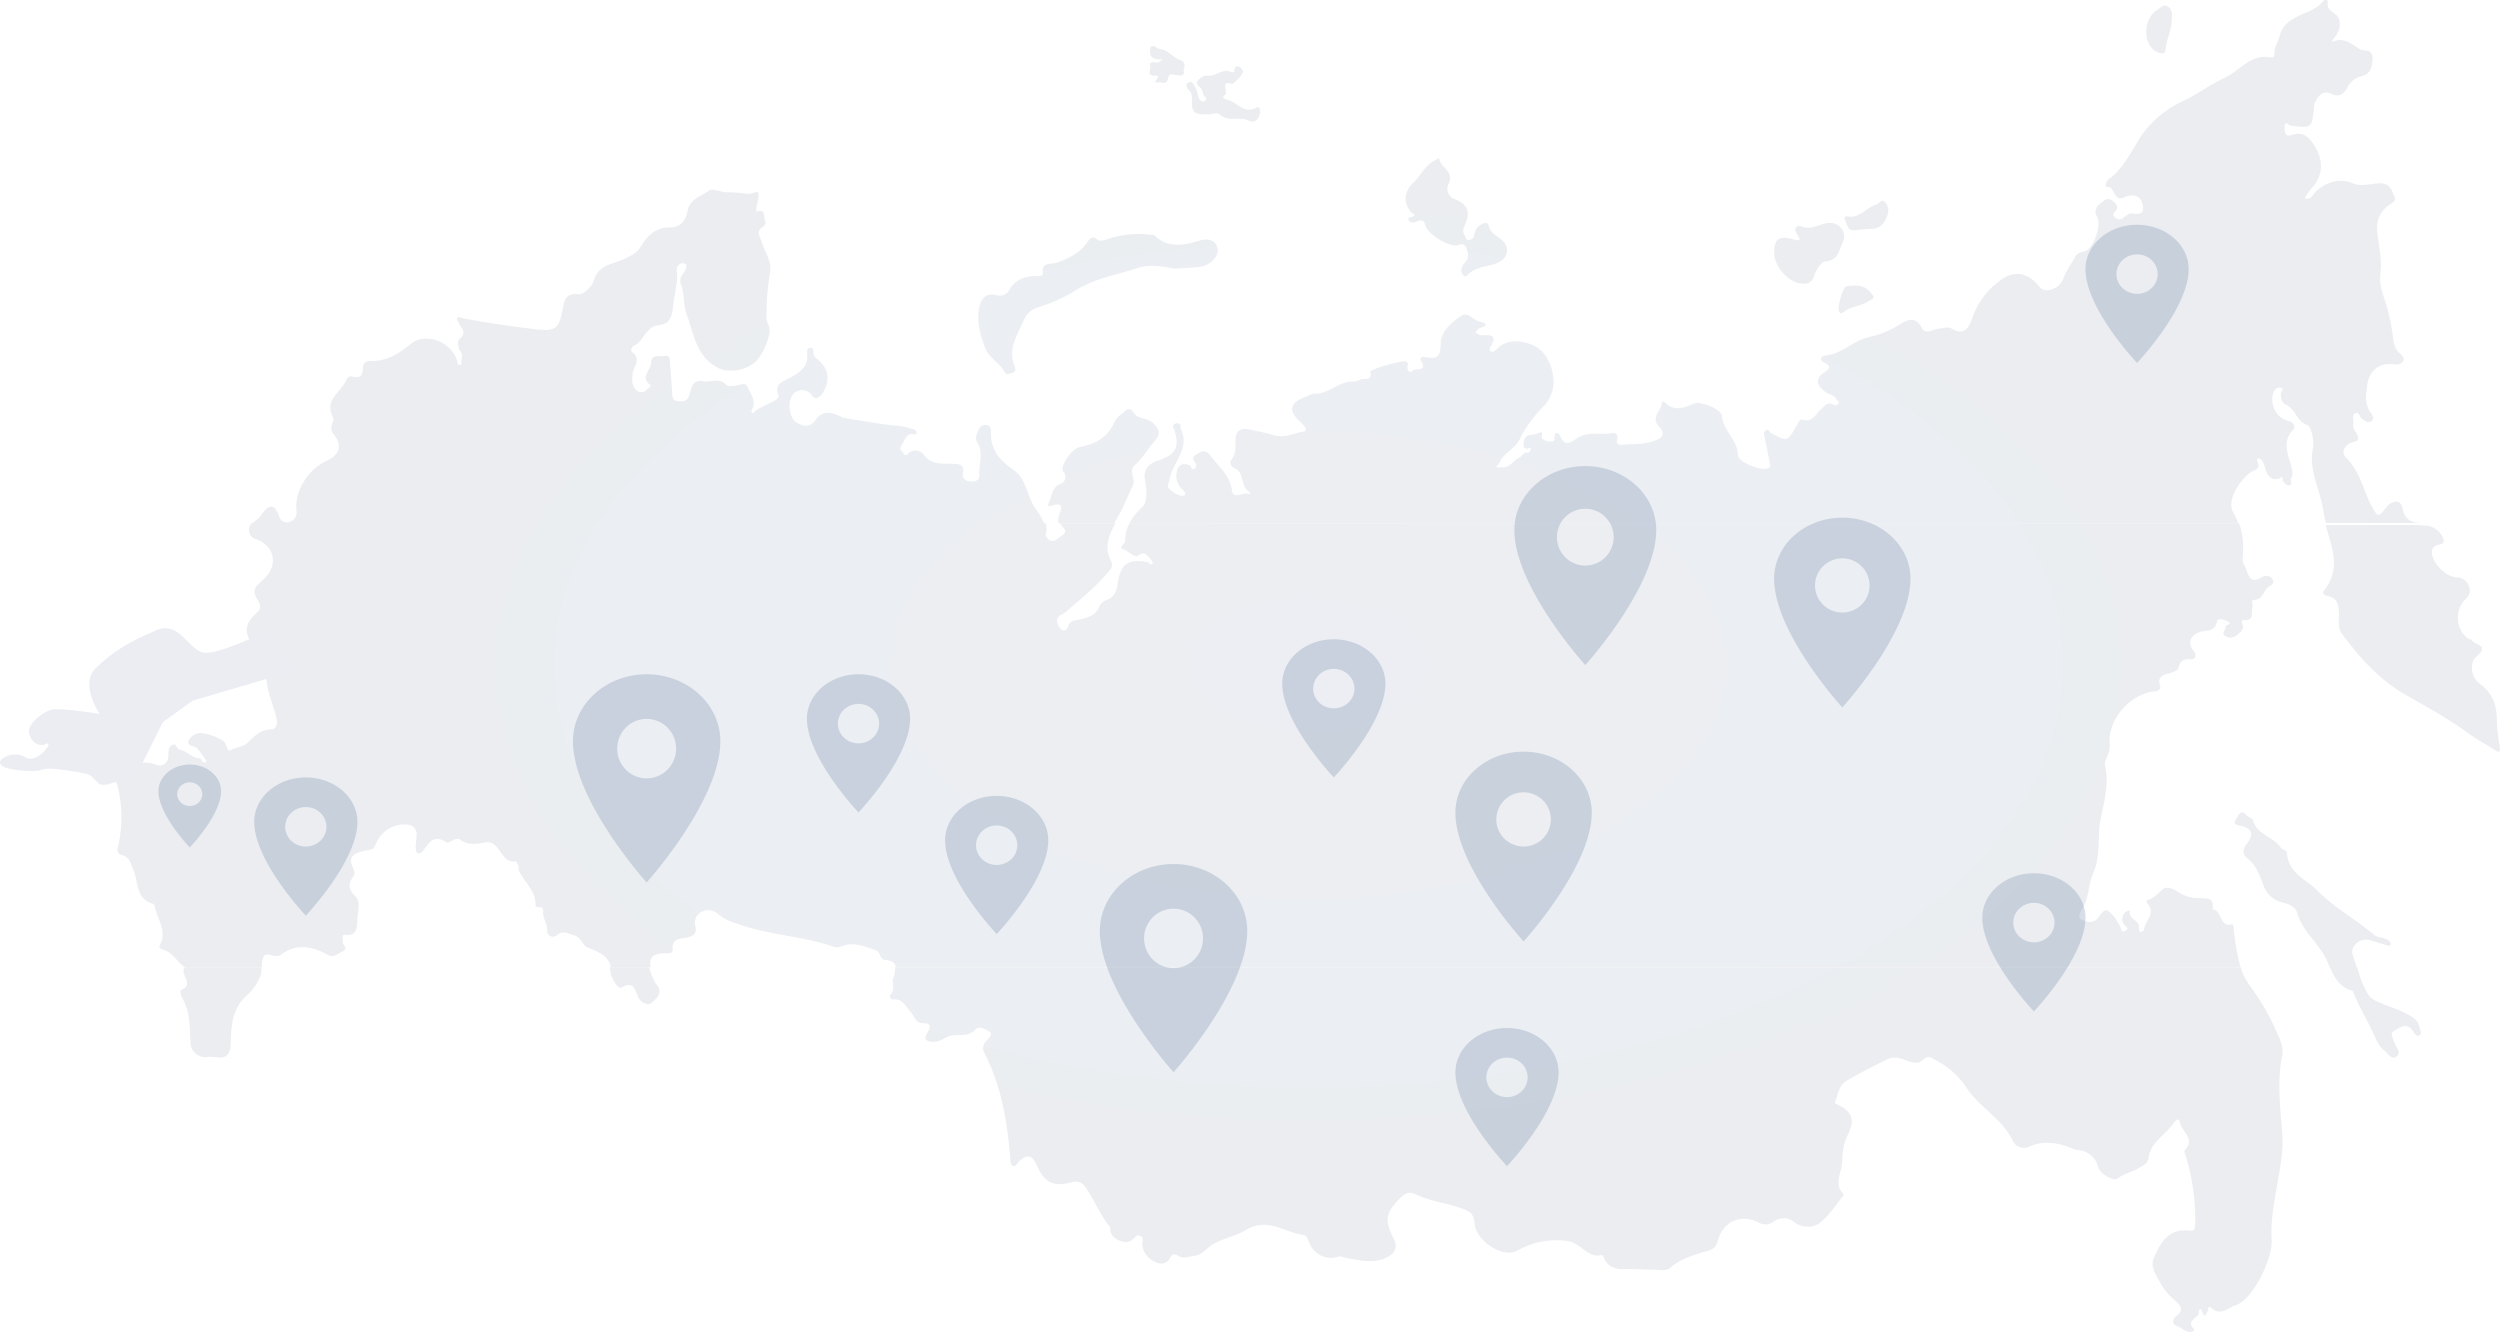
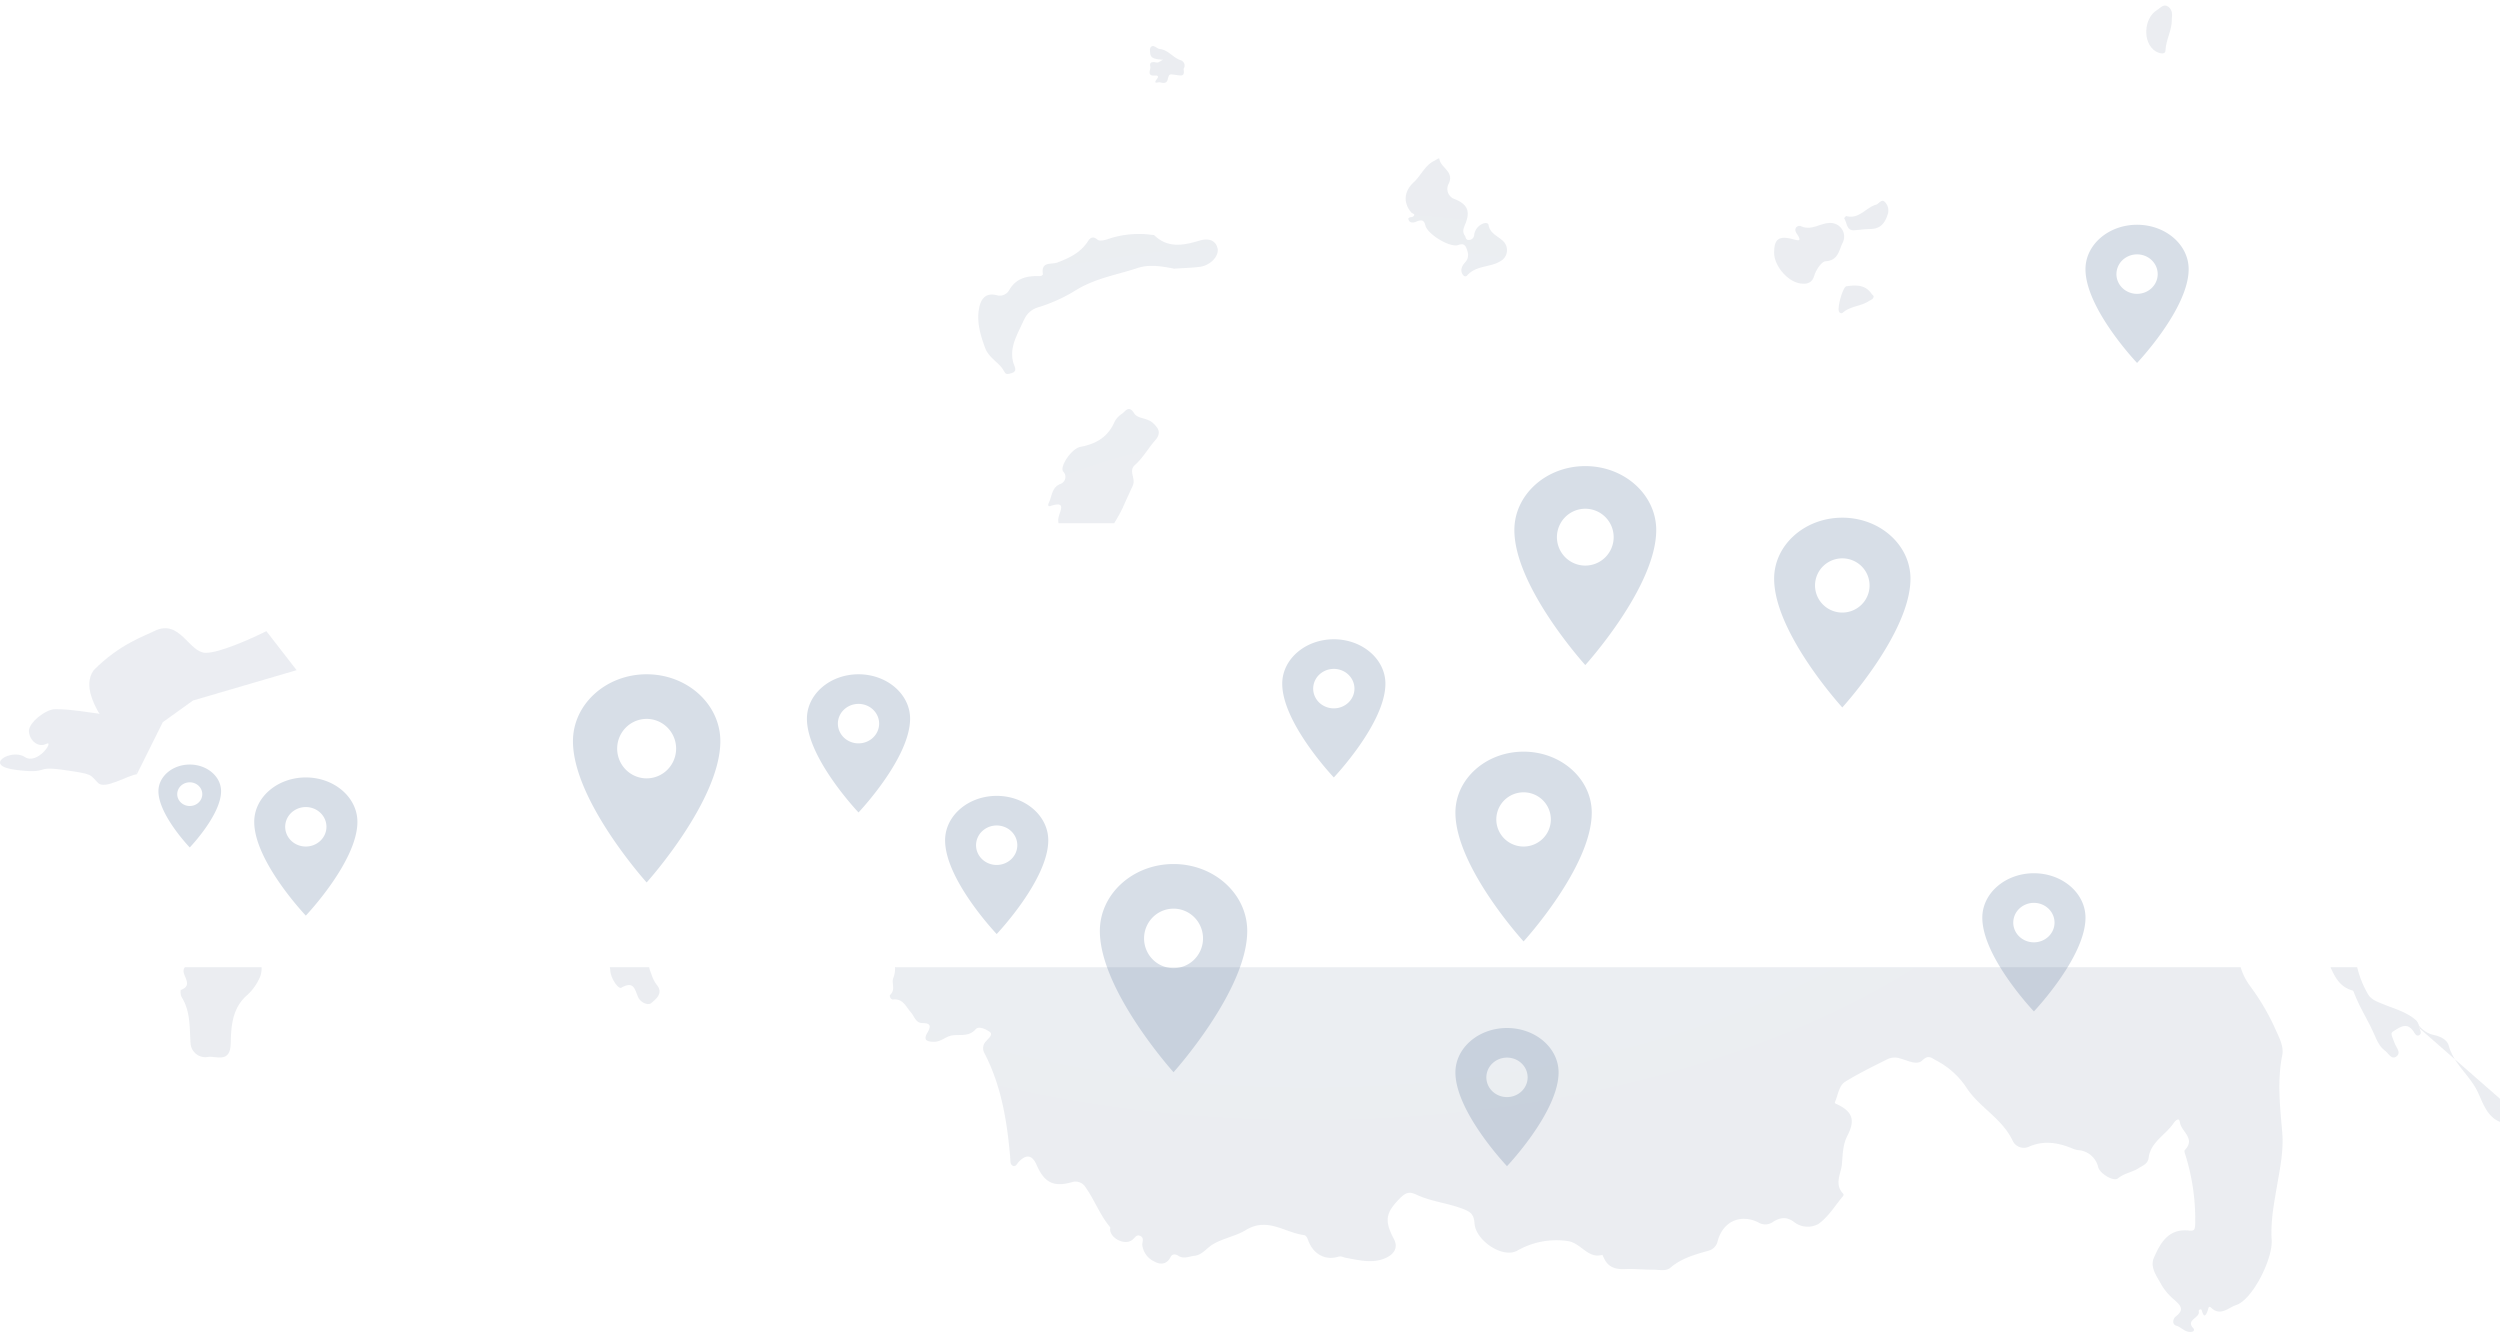
<svg xmlns="http://www.w3.org/2000/svg" width="1357" height="723" fill="none">
  <path fill="#D7DEE7" d="M1000 281c-20.426 0-37 14.832-37 33.107 0 29.429 37 69.893 37 69.893s37-40.464 37-69.893c0-18.275-16.57-33.107-37-33.107m0 51.5c-2.927 0-5.789-.863-8.222-2.48a14.73 14.73 0 0 1-5.451-6.603 14.63 14.63 0 0 1-.843-8.502 14.7 14.7 0 0 1 4.051-7.534 14.866 14.866 0 0 1 16.125-3.19c2.71 1.114 5.02 3 6.65 5.42a14.7 14.7 0 0 1 2.49 8.175c0 3.901-1.56 7.641-4.34 10.4A14.86 14.86 0 0 1 1000 332.5M351 366c-22.083 0-40 16.271-40 36.321C311 434.607 351 479 351 479s40-44.393 40-76.679c0-20.05-17.917-36.321-40-36.321m0 56.5c-3.165 0-6.258-.947-8.889-2.721a16.1 16.1 0 0 1-5.893-7.244 16.3 16.3 0 0 1-.911-9.327 16.2 16.2 0 0 1 4.379-8.266 15.97 15.97 0 0 1 8.193-4.418 15.87 15.87 0 0 1 9.244.919 16.04 16.04 0 0 1 7.181 5.946 16.24 16.24 0 0 1-1.995 20.378A15.95 15.95 0 0 1 351 422.5M637 469c-22.083 0-40 16.271-40 36.321C597 537.607 637 582 637 582s40-44.393 40-76.679c0-20.05-17.917-36.321-40-36.321m0 56.5c-3.165 0-6.258-.947-8.889-2.721a16.1 16.1 0 0 1-5.893-7.244 16.3 16.3 0 0 1-.911-9.327 16.2 16.2 0 0 1 4.379-8.266 15.97 15.97 0 0 1 8.193-4.418 15.87 15.87 0 0 1 9.244.919 16.04 16.04 0 0 1 7.181 5.946 16.24 16.24 0 0 1-1.995 20.378A15.95 15.95 0 0 1 637 525.5M827 408c-20.426 0-37 14.832-37 33.107C790 470.536 827 511 827 511s37-40.464 37-69.893C864 422.832 847.426 408 827 408m0 51.5c-2.927 0-5.789-.863-8.222-2.48a14.73 14.73 0 0 1-5.451-6.603 14.63 14.63 0 0 1-.843-8.502 14.7 14.7 0 0 1 4.051-7.534 14.83 14.83 0 0 1 7.578-4.027 14.9 14.9 0 0 1 8.551.837c2.704 1.114 5.016 3 6.642 5.42a14.66 14.66 0 0 1 2.494 8.175 14.69 14.69 0 0 1-4.34 10.4A14.86 14.86 0 0 1 827 459.5M1104 474c-15.46 0-28 10.8-28 24.107 0 21.429 28 50.893 28 50.893s28-29.464 28-50.893c0-13.307-12.54-24.107-28-24.107m0 37.5c-2.22 0-4.38-.628-6.22-1.806s-3.28-2.85-4.13-4.808a10.2 10.2 0 0 1-.63-6.191 10.53 10.53 0 0 1 3.06-5.485 11.4 11.4 0 0 1 5.73-2.933c2.18-.413 4.43-.201 6.48.61 2.04.811 3.79 2.184 5.02 3.946a10.4 10.4 0 0 1 1.89 5.953c0 2.84-1.18 5.564-3.28 7.572s-4.95 3.139-7.92 3.142M818 558c-15.458 0-28 10.8-28 24.107C790 603.536 818 633 818 633s28-29.464 28-50.893C846 568.8 833.458 558 818 558m0 37.5c-2.215 0-4.381-.628-6.222-1.806a10.82 10.82 0 0 1-4.125-4.808 10.3 10.3 0 0 1-.638-6.191 10.58 10.58 0 0 1 3.065-5.485 11.37 11.37 0 0 1 5.735-2.933 11.68 11.68 0 0 1 6.471.61 11.1 11.1 0 0 1 5.026 3.946 10.4 10.4 0 0 1 1.888 5.953c-.003 2.84-1.184 5.564-3.284 7.572s-4.947 3.139-7.916 3.142M166 422c-15.458 0-28 10.8-28 24.107C138 467.536 166 497 166 497s28-29.464 28-50.893C194 432.8 181.458 422 166 422m0 37.5c-2.215 0-4.381-.628-6.222-1.806a10.82 10.82 0 0 1-4.125-4.808 10.3 10.3 0 0 1-.638-6.191 10.58 10.58 0 0 1 3.065-5.485 11.37 11.37 0 0 1 5.735-2.933 11.68 11.68 0 0 1 6.471.61 11.1 11.1 0 0 1 5.026 3.946 10.4 10.4 0 0 1 1.888 5.953c-.003 2.84-1.184 5.564-3.284 7.572s-4.947 3.139-7.916 3.142M103 415c-9.385 0-17 6.48-17 14.464C86 442.321 103 460 103 460s17-17.679 17-30.536c0-7.984-7.615-14.464-17-14.464m0 22.5a7.1 7.1 0 0 1-3.778-1.083 6.53 6.53 0 0 1-2.504-2.885 6.1 6.1 0 0 1-.387-3.715 6.33 6.33 0 0 1 1.86-3.291 6.93 6.93 0 0 1 3.482-1.76 7.17 7.17 0 0 1 3.929.366 6.73 6.73 0 0 1 3.052 2.368 6.2 6.2 0 0 1 1.146 3.571c-.002 1.705-.719 3.339-1.994 4.544s-3.003 1.883-4.806 1.885M466 366c-15.458 0-28 10.8-28 24.107C438 411.536 466 441 466 441s28-29.464 28-50.893C494 376.8 481.458 366 466 366m0 37.5c-2.215 0-4.381-.628-6.222-1.806a10.82 10.82 0 0 1-4.125-4.808 10.3 10.3 0 0 1-.638-6.191 10.58 10.58 0 0 1 3.065-5.485 11.37 11.37 0 0 1 5.735-2.933 11.68 11.68 0 0 1 6.471.61 11.1 11.1 0 0 1 5.026 3.946 10.4 10.4 0 0 1 1.888 5.953c-.003 2.84-1.184 5.564-3.284 7.572s-4.947 3.139-7.916 3.142M541 432c-15.458 0-28 10.8-28 24.107C513 477.536 541 507 541 507s28-29.464 28-50.893C569 442.8 556.458 432 541 432m0 37.5c-2.215 0-4.381-.628-6.222-1.806a10.82 10.82 0 0 1-4.125-4.808 10.3 10.3 0 0 1-.638-6.191 10.58 10.58 0 0 1 3.065-5.485 11.37 11.37 0 0 1 5.735-2.933 11.68 11.68 0 0 1 6.471.61 11.1 11.1 0 0 1 5.026 3.946 10.4 10.4 0 0 1 1.888 5.953c-.003 2.84-1.184 5.564-3.284 7.572s-4.947 3.139-7.916 3.142M1160 122c-15.46 0-28 10.8-28 24.107 0 21.429 28 50.893 28 50.893s28-29.464 28-50.893c0-13.307-12.54-24.107-28-24.107m0 37.5c-2.22 0-4.38-.628-6.22-1.806s-3.28-2.85-4.13-4.808a10.2 10.2 0 0 1-.63-6.191 10.53 10.53 0 0 1 3.06-5.485 11.4 11.4 0 0 1 5.73-2.933c2.18-.413 4.43-.201 6.48.61 2.04.811 3.79 2.184 5.02 3.946a10.4 10.4 0 0 1 1.89 5.953c0 2.84-1.18 5.564-3.28 7.572s-4.95 3.139-7.92 3.142M724 347c-15.458 0-28 10.8-28 24.107C696 392.536 724 422 724 422s28-29.464 28-50.893C752 357.8 739.458 347 724 347m0 37.5c-2.215 0-4.381-.628-6.222-1.806a10.82 10.82 0 0 1-4.125-4.808 10.3 10.3 0 0 1-.638-6.191 10.58 10.58 0 0 1 3.065-5.485 11.37 11.37 0 0 1 5.735-2.933 11.68 11.68 0 0 1 6.471.61 11.1 11.1 0 0 1 5.026 3.946 10.4 10.4 0 0 1 1.888 5.953c-.003 2.84-1.184 5.564-3.284 7.572s-4.947 3.139-7.916 3.142M860.5 253c-21.254 0-38.5 15.552-38.5 34.714C822 318.571 860.5 361 860.5 361s38.5-42.429 38.5-73.286C899 268.552 881.754 253 860.5 253m0 54c-3.046 0-6.023-.905-8.556-2.6a15.43 15.43 0 0 1-5.672-6.924 15.47 15.47 0 0 1-.876-8.915 15.44 15.44 0 0 1 4.215-7.899 15.38 15.38 0 0 1 16.782-3.345 15.4 15.4 0 0 1 6.912 5.683 15.45 15.45 0 0 1 2.595 8.571 15.46 15.46 0 0 1-4.515 10.905A15.4 15.4 0 0 1 860.5 307" />
  <g opacity=".13">
    <path fill="url(#a)" d="M548.542 202.691c2.963-.797 2.919-1.969 1.975-4.425a16.3 16.3 0 0 1-1.119-6.127c0-5.906 3.116-11.347 5.442-16.48.308-.642.659-1.394 1.076-2.211a12.1 12.1 0 0 1 2.864-3.982 11.95 11.95 0 0 1 4.202-2.5 87 87 0 0 0 21.155-9.534c10.555-6.482 22.317-8.274 33.51-12.012 6.78-2.212 14.351-.598 19.75.42 5.925-.42 10.029-.464 14.066-1.039 5.574-.775 10.446-5.95 9.393-10.087-1.295-5.176-6.079-5.199-9.568-4.159-8.778 2.61-17.161 4.424-24.732-2.831-.263-.266-.877-.2-1.338-.243a52.1 52.1 0 0 0-23.591 2.212c-1.822.686-4.762 1.349-5.859.42-2.919-2.478-4.389-.532-5.552 1.327-4.016 5.907-9.963 8.649-16.283 11.061-3.16 1.193-8.954-.752-7.856 6.193.109.775-1.032 1.239-2.195 1.195-6.584-.199-12.333 1.172-16.02 7.477a5.9 5.9 0 0 1-2.792 2.605 5.85 5.85 0 0 1-3.791.337c-6.803-1.859-9.108 2.632-9.941 7.631-1.164 7.145.856 14.046 3.358 20.837 1.952 5.354 7.131 7.721 9.743 11.791a24 24 0 0 0 1.272 1.991c.637.553 1.185.576 2.831.133" />
    <path fill="url(#b)" d="M790.613 133.21c-5.263.373-15.877-6.451-16.908-10.838-.833-3.49-2.653-3.006-5.109-1.997-1.272.527-3.114.702-3.815-.615-1.163-2.194 1.249-1.58 2.192-2.194 1.777-1.36-.328-1.558-.876-2.193-3.992-4.542-4.716-10.971 1.381-16.544 3.86-3.555 5.898-9.127 11.227-11.629.944-.439 2.479-1.843 2.61-.856.702 4.828 8.312 6.824 4.979 13.494a5.837 5.837 0 0 0 3.486 8.294c6.798 2.808 8.4 6.582 5.592 13.428-.943 2.325-1.776 4.124-.241 6.385.592.877.461 2.413 2.061 2.303a2.85 2.85 0 0 0 2.961-2.391 7.64 7.64 0 0 1 3.794-5.99c1.841-1.075 3.793-1.119 4.035.241.812 4.695 4.955 5.946 7.741 8.601a6.785 6.785 0 0 1 1.166 8.79 6.8 6.8 0 0 1-2.328 2.18c-5.57 3.599-13.158 2.194-18.136 7.767-1.58 1.799-3.509-1.163-3.136-3.488a7.36 7.36 0 0 1 1.995-3.533c2.193-2.478 1.798-4.914.702-7.701-1.425-3.488-3.75-1.733-5.373-1.514" />
-     <path fill="url(#c)" d="M677.779 65.483c-5.351-2.6-10.876 1.233-16.009-3.565-1.153-1.053-4.35.314-6.525.18-3.806-.27-8.266.83-8.309-6.054 0-1.749.653-4.888-1.479-6.973-1.109-1.076-2.632-3.632 0-4.484 1.806-.628 2.763 1.86 3.676 3.43 1.218 2.085.478 4.798 2.806 6.726 1.523 1.256 3.675-1.053 2.61-1.77-2.023-1.346-1.631-4.328-2.915-5.36-3.784-3.071-1.196-4.192.522-5.56a4.58 4.58 0 0 1 3.263-.942c4.35.404 8.265-3.789 11.941-2.354s2.175-.583 2.893-1.816 1.936-1.121 2.915-.426a8.6 8.6 0 0 1 1.565 2.018c.479 1.637-5.416 7.264-6.003 7.063-6.873-2.534-1.478 5.38-4.024 6.098a.9.9 0 0 0-.397.194.95.95 0 0 0-.332.812c.012.153.061.3.142.43.784 1.053 2.349.963 3.567 1.479 4.59 1.95 8.222 7.332 14.378 3.767 1.392-.807 2.175 1.255 1.871 2.803-.37 2.959-2.501 6.076-6.156 4.304" />
    <path fill="url(#d)" d="M642.457 37.334c.415 3.78 0 3.998-4.37 3.321-3.628-.546-3.453-.48-4.37 2.819-.613 1.988-2.47 1.595-4.065 1.224-1.006-.24-4.043 1.267-1.596-1.923 1.29-1.683-.218-1.858-1.245-1.77-4.632.327-2.054-3.278-2.426-4.873-.634-2.71 1.29-2.6 3.453-2.185 1.006.196 2.185-.962 3.431-1.508-1.049-.11-2.185-.153-3.146-.35-1.858-.328-3.607-.83-3.803-3.19-.109-1.377-.438-3.081.874-3.759 1.311-.677 2.885 1.311 4.24 1.443 4.763.458 7.277 4.85 11.56 6.14a3.06 3.06 0 0 1 1.862 1.946 3.05 3.05 0 0 1-.399 2.665" />
    <path fill="url(#e)" d="M963 137.208c0-7.213 2.338-9.261 9.414-7.561 3.66.893 6.129 2.004 2.734-3.029-1.808-2.681.661-4.621 2.469-3.814 5.489 2.44 9.855-1.307 14.748-1.721a7.6 7.6 0 0 1 4.041.502 7.5 7.5 0 0 1 3.183 2.511 7.3 7.3 0 0 1 1.391 3.784 7.4 7.4 0 0 1-.81 3.946c-1.985 3.901-2.204 9.523-9.282 10.002-2.204.174-5.202 4.773-6.106 7.823-1.3 4.358-4.409 4.598-7.408 4.228-7.054-.894-14.395-9.698-14.374-16.671" />
    <path fill="url(#f)" d="M1006.52 124.982c-4.33.338-3.87-4.081-5.52-6.492 0 0 .89-1.309 1.15-1.218 6.86 1.939 10.65-4.622 16.2-6.176 1.64-.452 3.09-3.766 5.15-1.016a6.4 6.4 0 0 1 1.41 3.114 6.55 6.55 0 0 1-.35 3.424c-1.58 4.87-4.16 7.597-9.22 7.688-2.95.045-5.87.45-8.82.676" />
    <path fill="url(#g)" d="M1015.68 159.199c-3.43-4.853-8.53-4.467-13.43-3.823-1.97.258-5.081 11.659-4.044 13.742a1.34 1.34 0 0 0 .937.842 1.35 1.35 0 0 0 1.227-.305c4.04-3.543 9.74-3.328 14.04-6.227 1.08-.709 2.63-.945 2.59-2.748q-.72-.691-1.32-1.481" />
    <path fill="url(#h)" d="M1178.85 10.387c.23 5.824-3.16 10.976-3.43 16.98-.1 2.732-3.85 1.433-5.43.425-7.07-4.48-6.52-17.92.94-22.4 1.72-1.008 3.55-3.673 6.13-1.658 2.12 1.703 2.1 4.122 1.79 6.653" />
    <path fill="url(#i)" d="M609.525 275.383c1.689-3.879 3.576-7.846 5.352-11.791 1.777-3.944-2.523-7.956 1.141-11.174 4.385-3.856 7.149-9.013 10.964-13.333 3.356-3.813 2.193-6.347-1.052-9.388-3.246-3.042-8.422-2.336-10.198-5.201-3.048-4.871-4.715-1.345-6.579 0a11.66 11.66 0 0 0-4.145 4.408c-3.575 8.264-9.935 12.033-18.488 13.641-5.044.948-11.58 11.02-9.364 13.444a4.11 4.11 0 0 1-1.316 6.612c-4.891 1.74-4.694 6.303-6.338 9.829-.461.991-1.118 2.821.723 2.204 8.772-2.843 5.198 2.358 4.386 6.171a6.06 6.06 0 0 0 0 3.195h30.156a85 85 0 0 0 4.758-8.617" />
-     <path fill="url(#j)" d="M561.946 275.968c-4.526-6.624-4.658-15.876-11.601-20.734-7.404-5.167-12.942-11.041-12.393-20.757 0-1.524-.306-3.422-2.35-3.753a3.8 3.8 0 0 0-2.671.424 3.83 3.83 0 0 0-1.723 2.093c-.924 2.208-2.198 4.416-.857 6.625 3.757 5.697.922 11.68 1.208 17.532.176 3.29-1.78 4.041-4.395 3.997s-5.075-1.502-4.548-4.107c1.121-5.499-1.999-5.389-5.734-5.543-5.691-.199-11.645.729-15.776-5.322a5.545 5.545 0 0 0-7.625-.662c-1.032.817-2.021 2.406-3.142.243-.593-1.126-2.416-2.031-1.384-3.555 1.407-2.054 1.935-4.549 4.088-6.338 1.581-1.324 4.394.818 4.394-1.324s-3.23-1.944-5.076-2.716a25.8 25.8 0 0 0-7.426-1.104c-9.097-1.105-18.105-2.739-27.158-4.174a.6.6 0 0 1-.263 0c-5.273-3.092-10.766-4.549-14.831 1.148-3.253 4.55-6.789 3.335-10.282 1.48-4-2.209-5.362-12.035-1.78-15.457a6.171 6.171 0 0 1 7.959-1.324 6.2 6.2 0 0 1 2.059 2.052c2.044 2.562 4.241 1.193 5.933-1.435 4.086-6.425 3.515-12.564-2.197-17.665-1.253-1.104-2.549-1.855-2.79-3.666-.176-1.236.174-3.245-1.648-3.157-1.824.089-1.934 2.01-1.78 3.357.724 7.242-4.395 10.267-9.47 13.027-3.845 2.098-8.415 2.915-6.174 9.231.549 1.545-1.516 3.002-3.406 3.819a96 96 0 0 0-8.569 4.417c-.747.419-1.626 1.811-1.934 1.678-1.537-.751-.285-2.208 0-2.893 1.714-4.571-1.472-8.104-2.922-11.592-1.208-2.96-5.383 0-8.262-.354-1.098 0-2.394.442-3.229-.529-3.603-4.196-8.284-1.238-12.392-1.988-6.702-1.236-6.416 4.615-7.998 8.302-1.186 2.827-3.098 2.628-5.449 2.518-2.856 0-3.362-1.744-3.494-4.107a443 443 0 0 0-1.098-15.457c-.176-2.209.352-5.72-3.01-4.969-2.505.552-7.207-1.479-7.382 3.864 0 3.865-6.109 7.42-.528 11.748.989.751-.769 1.744-1.56 2.517a3.98 3.98 0 0 1-2.7 1.48 4 4 0 0 1-2.947-.883c-2.769-2.209-2.593-5.654-2.306-8.834.373-3.996 5.184-7.927-.243-12.011-.966-.729-.197-3.047 1.143-3.555 3.955-1.568 4.944-5.83 7.932-8.326a8.38 8.38 0 0 1 5.098-2.737c5.668-.398 7.404-3.754 7.975-9.473.703-6.911 2.966-14.618 2.197-18.902-.768-4.284 2.417-6.293 4.724-4.659.967.685 0 3.114-.505 3.886-1.67 2.054-3.098 4.262-2.044 7 2.044 5.211 1.187 11.041 3.077 16.164 3.91 10.621 5.075 22.788 16.896 29.103 6.723 3.577 18.39.905 22.675-5.83a37.6 37.6 0 0 0 5.339-12.454c.857-3.886-1.472-5.873-1.516-8.832a135.4 135.4 0 0 1 1.933-24.576c.967-5.941-2.724-10.931-4.394-16.12s-3.362-6.006.769-8.832a2.387 2.387 0 0 0 .879-3.047c-.835-2.209.44-6.625-4.262-5.168-2.197.199 3.493-11.99-.989-10.444a12.2 12.2 0 0 1-4.79.927l-.682-.154a70 70 0 0 0-10.194-.707c-3.252-.221-7.69-2.208-9.448-.972-4.13 3.158-10.371 4.284-11.667 11.041-.901 4.703-3.559 9.032-9.162 8.943-8.042-.133-12.7 4.417-16.414 10.687-2.197 3.555-5.295 4.748-8.941 6.492-5.801 2.783-13.909 3.026-16.391 11.725-.88 3.136-5.559 7.685-8.064 7.42-7.822-.839-7.998 3.908-9.009 9.053-1.955 9.871-4.043 11.041-14.106 10.025-13.403-1.634-26.761-3.51-39.944-6.05-1.078-.22-2.198-1.06-3.055 0-.308.463.484 1.7.857 2.54 1.231 2.804 4.834 5.21.395 8.699-1.164.906-1.098 4.594.484 6.625 1.582 2.032.681 3.51.549 5.277 0 .795.286 2.208-.945 2.208s-1.098-1.192-1.318-2.031c-2.79-10.445-17.115-16.098-25.355-9.252-6.591 5.542-13.491 9.429-22.28 9.185a3.28 3.28 0 0 0-2.464.857 3.32 3.32 0 0 0-1.073 2.389c0 3.821-.813 6.515-5.603 5.145a2.73 2.73 0 0 0-2.052.206 2.75 2.75 0 0 0-1.331 1.583c-2.725 6.668-12.459 10.732-7.119 20.624.945 1.722-2.835 5.078 0 8.612 5.119 6.293 3.559 11.438-3.604 14.729-10.151 4.658-17.358 16.34-16.391 26.828a5.48 5.48 0 0 1-.501 3.678 5.44 5.44 0 0 1-2.729 2.505 4.49 4.49 0 0 1-5.91-2.209c-3.076-8.832-6.196-6.756-10.415-.772-1.274 1.832-3.713 2.937-5.339 4.836h431a30.3 30.3 0 0 0-5.054-9.032" />
-     <path fill="url(#k)" d="M1304.42 277.119c-.55-2.051-.85-4.411-3.32-4.808a6.9 6.9 0 0 0-3.33.833 6.8 6.8 0 0 0-2.52 2.343c-4.27 5.226-4.4 5.536-7.96-.838-4.76-8.821-6.18-19.076-14.09-26.464-2.85-2.669 0-7.344 3.97-8.137 3.4-.706 3.21-2.205 2.2-4.235-1.01-2.029-2.59-3.639-1.98-5.69.62-2.05-1.34-4.565 1.02-5.712 2.34-1.146 2.32 2.206 3.71 3.022 1.38.816 3.16 2.536 4.98 1.257 2.19-1.521.55-3.507-.4-4.852-3.36-4.852-2.48-9.99-1.67-15.239 1.23-7.983 6.87-12.107 15.27-10.784.7.122 1.44.053 2.13-.198a4.2 4.2 0 0 0 1.75-1.235c1.34-1.676 0-3.197-1.39-4.411-2.95-2.404-3.49-5.579-3.91-9.218-.64-4.744-1.55-9.449-2.71-14.093-1.54-6.615-5.06-12.834-4.11-19.847s-.66-14.533-1.54-21.591c-.81-6.373.53-10.717 4.79-14.797 1.82-1.742 5.87-2.911 4.39-5.756-1.47-2.845-2-7.432-8.39-7.167-4.39.198-9.59 1.83-13.61.22-8.06-3.264-14.25-1.19-20.4 3.97-1.89 1.566-2.77 5.182-6.43 3.947a37.8 37.8 0 0 1 5.09-6.814c5.19-6.859 4.9-14.004.58-21.26-2.95-4.918-6.2-8.534-12.8-6.219-3.41 1.213-3.67-1.852-3.69-4.168 0-4.3 2.39-1.058 3.51-.926 11.39 1.39 11.41 1.411 12.58-10.718-.04-.46.01-.923.13-1.367 1.99-3.771 4.06-7.63 9.38-5.183 4.19 1.919 6.58 0 8.51-3.506a11.309 11.309 0 0 1 7.69-6.109c4.06-1.036 5.73-3.815 5.97-8.954.29-6.351-4.5-4.41-6.74-5.645-4.24-2.426-8.3-6.616-14.09-4.411l-1.19.463c.17-.53.4-1.04.68-1.521 2.79-3.353 4.62-7.146 2.92-11.358-1.27-3.33-7.22-3.815-5.8-9.196.13-.507-1.8-1.147-2.32-.42-6.26 8.557-20.79 6.617-24 19.518-.66 2.624-2.55 5.249-2.67 8.226 0 1.764 0 3.462-2.38 3.043-10.8-1.852-16.64 7.476-24.92 11.27-7.6 3.462-14.38 8.644-21.95 12.305a56.86 56.86 0 0 0-22.86 18.635c-4.94 7.476-8.6 15.768-15.37 21.921-1.91 1.742-4.79 2.89-3.95 6.374 5.02-1.743 3.58 9.02 10.49 5.226 2.2-1.191 8.04-1.764 9.3 3.97 1.24 5.734-1.85 5.579-5.99 5.05-1.28-.176-2.93 1.191-4.19 2.205a3.266 3.266 0 0 1-4.38.221c-2.03-1.367-1.21-2.492 0-3.904 1.51-1.808.72-3.043-.86-4.63-2.2-2.206-3.75-2.206-6.3-.243-3.23 2.359-5.03 4.41-2.83 8.512 2.43 4.676-2.51 17.93-7.4 18.526-4.55.55-4.75 3.682-6.59 6.218a41.7 41.7 0 0 0-4.66 8.998c-2.19 5.205-9.77 7.587-12.51 4.168-7-8.822-14.93-9.637-23.45-2.205a41.13 41.13 0 0 0-13.32 18.944c-1.32 4.278-4.02 10.011-10.98 5.734-2.2-1.301-4.83-.177-7.34 0-2.87.286-7.02 3.528-8.93-.332-3.47-6.968-8.61-4.212-12.14-1.896a52.2 52.2 0 0 1-16.93 6.859c-8.32 2.006-14.491 9.151-23.449 9.945-1.998.177-3.556 2.426-.703 3.706 4.853 2.205 2.482 3.837 0 5.623-5.444 3.948-3.358 7.212.791 10.431 1.953 1.5 4.896 1.566 6.082 4.19.329.706 1.866.817.987 2.073-.57.838-1.383 1.368-2.349.817-3.776-2.205-5.006.639-7.486 2.779-2.481 2.139-4.259 6.77-9.332 5.292-1.997-.596-2.766 1.941-3.71 3.55-4.896 8.381-4.896 8.337-13.767 3.573-.899-.484-1.251-2.381-2.677-1.433-1.428.949-1.098 2.206-.769 3.727a526 526 0 0 1 2.876 14.18c.197 1.014.637 2.206-1.054 2.735-3.996 1.389-16.181-3.33-16.269-7.256-.153-8.292-7.882-12.945-8.651-20.973-.394-4.145-11.614-8.402-15.368-6.88-5.335 2.205-10.693 4.565-15.655-.817-.461-.507-1.624-.638-1.624.177 0 4.411-6.586 8.027-1.295 13.232 1.119 1.103 3.029 4.411.417 5.976-6.28 3.993-13.657 2.956-20.616 3.75-1.889.22-3.58-.574-2.613-3.352a2.38 2.38 0 0 0-.49-2.326 2.344 2.344 0 0 0-2.255-.718c-6.41 1.324-13.392-1.3-19.364 2.977-3.272 2.338-6.586 4.411-8.914-1.234-.176-.442-2.459-3.948-3.074 0-.241 1.499.132 2.756-1.691 2.866a6.29 6.29 0 0 1-5.137-1.698c-.791-.816 1.647-4.741-2.042-2.779-2.635 1.39-7.224-.308-7.903 4.742-.243 1.874-.484 3.22 1.668 3.639.703.132 1.778-1.103 2.195.221.132.529-1.142 2.028-1.603 1.94-2.48-.375-3.249 2.073-4.544 2.602-3.47 1.434-5.248 6.043-9.748 5.271-.901-.154-2.394.507-2.745-.308-.131-.309 1.361-1.236 1.647-2.007 2.02-5.47 8.013-7.19 10.78-12.482a67.9 67.9 0 0 1 12.712-17.775 19.45 19.45 0 0 0 5.038-8.361 19.5 19.5 0 0 0 .342-9.767c-1.098-6.815-5.205-13.232-10.495-15.437-6.082-2.559-14.294-4.059-20.375 2.535a2.88 2.88 0 0 1-2.327.927c-1.538-.463-1.098-1.765-.484-2.779 3.513-5.844.747-6.616-4.544-6.086-1.186.131-2.503-.971-3.777-1.501.769-.838 1.383-2.205 2.306-2.426 6.015-1.742 2.59-3.02-.263-3.683-3.316-.771-6.06-5.226-9.376-3.175-5.752 3.573-11.57 9.042-11.504 15.592 0 7.762-2.833 7.939-8.409 6.968-1.493-.286-3.316.133-2.195 2.03 3.732 6.307-3.382 3.727-4.897 5.491s-3.249-.993-2.196-3.64c.132-.308-.505-1.212-.987-1.476-1.625-.927-19.761 4.234-19.519 5.513 1.295 5.712-3.468 3.131-5.489 4.411a9 9 0 0 1-4.281.97c-7.685 0-13.041 7.013-20.901 6.615-1.428 0-2.877 1.192-4.392 1.721-8.782 3.044-9.594 7.454-2.81 13.673 3.535 3.22 3.93 4.741 1.471 5.16-5.379.949-10.341 3.683-16.379 1.831-3.864-1.191-8.014-2.029-12.075-2.845-4.062-.816-8.014-.926-8.277 5.381-.155 3.683.549 7.741-2.35 11.027-1.031 1.19 0 3.77 1.405 4.256 6.214 2.205 3.316 10.057 8.3 12.879.636.353.549 1.632-.11 1.345-3.052-1.278-8.431 3.088-9.111-1.741-1.23-8.602-7.29-13.233-12.01-19.32a4.1 4.1 0 0 0-1.136-1.278 4.017 4.017 0 0 0-4.814.044c-1.624 1.013-4.787 2.007-2.041 5.16a2.4 2.4 0 0 1 .469 1.924 2.406 2.406 0 0 1-1.129 1.627c-1.405.815-1.339-1.434-2.195-1.853-3.71-1.764-6.412-.64-7.135 3.441a9.4 9.4 0 0 0 3.051 9.461c1.011.838 2.722 3.418 0 3.483-2.305 0-4.94-1.896-6.96-3.55s-.219-3.418 0-5.359c1.494-9.24 11.439-16.672 5.994-27.456-.329-.639.571-2.206-.769-2.779a3.1 3.1 0 0 0-2.546.132c-1.581 1.037-.483 2.36 0 3.661 2.722 8.821.505 12.99-7.882 15.812-5.314 1.809-9.573 4.257-8.058 11.666.9 4.411 1.296 11.027-1.207 13.541A39.6 39.6 0 0 0 613 284h601.86a33.3 33.3 0 0 0-3.16-6.837 7.6 7.6 0 0 1-.51-2.712c-.59-5.911 6.46-16.606 12.3-19.01 1.69-.706 3.27-1.942 2.03-4.411-.42-.816-.8-1.985.39-2.206.57-.132 1.73.706 2.19 1.367a31 31 0 0 1 1.86 5.117c1.22 4.234 4.4 5.801 7.83 4.058 1.95-.992.9 1.28 1.47 1.874.96.993 1.8 2.493 3.25 2.206 2.19-.353.5-2.206.98-3.44.65-1.131.95-2.427.86-3.727-.9-7.653-7.04-15.438.55-23.157.81-.815.77-4.013-2.98-4.74-6.6-1.324-10.24-9.682-7.75-15.658.24-.787.78-1.449 1.5-1.856a3.28 3.28 0 0 1 2.36-.35c2.19.441 0 1.985 0 2.977 0 2.779.26 5.138 3.09 6.351 4.97 2.206 5.39 9.042 11.42 10.873 1.23.375 4.06 7.189 2.87 12.879-2.41 11.6 4.11 22.495 5.76 33.94.32 2.133.77 4.246 1.34 6.33H1313c-4.61-.464-7.38-2.184-8.58-6.749" />
-     <path fill="url(#l)" d="M1261.38 320.672c-.96 1.214 0 2.45 1.86 2.781 5.08.905 6.11 4.172 6.33 9.072.2 3.775-.97 8.079 1.63 11.523 9.44 12.605 19.62 24.282 33.46 32.428 11.75 6.82 23.75 13.244 34.68 21.213 4.98 3.643 10.3 6.49 15.37 9.735 2.72 1.744 2.32-.905 2.19-2.208-.8-4.333-1.34-8.713-1.6-13.112.16-8.498-1.83-15.452-9.11-20.816-5.09-3.797-5.91-11.523-1.91-14.922 7.62-6.446-1.55-6.115-2.43-8.83-.14-.419-1.26-.442-1.82-.794-6.87-4.239-7.88-15.21-2.2-20.993 1.84-1.876 3.73-3.973 2.32-7.373a6.745 6.745 0 0 0-6.58-4.923c-6-.419-12.79-7.329-13.5-12.957-.35-2.892 1.09-4.283 3.77-4.835 1.7-.331 3.23-.927 2.43-3.222a11.13 11.13 0 0 0-3.92-5.11 10.9 10.9 0 0 0-6.07-2.042c-1.28 0-2.42-.155-3.5-.287h-50.48c3.28 11.854 8.77 23.575-.92 35.672" />
-     <path fill="url(#m)" d="M610.759 293.633c0 1.59-3.757 3.666-1.583 4.263 3.297.906 6.592 5.257 8.547 3.711 3.778-2.96 4.855 0 6.59 1.525.77.618 1.56 2.563 1.275 2.872-1.055 1.06-1.736-.663-2.769-.862-10.413-2.054-14.63 1.105-16.146 11.511-.505 3.578-1.429 7.311-5.646 8.836a7.42 7.42 0 0 0-4.175 3.402c-2.065 5.567-6.832 6.407-11.555 7.468-2.197.507-4.526.485-5.404 3.401s-3.054 2.828-4.13 1.613c-2.198-2.584-3.45-5.965.636-7.887a9.2 9.2 0 0 0 2.198-1.436c8.282-7.092 16.739-13.962 23.748-22.423a4.25 4.25 0 0 0 1.201-2.422 4.26 4.26 0 0 0-.499-2.66c-4.02-8.018-1.01-14.403 2.57-20.501h-30.162c.242.759.69 1.432 1.296 1.945 1.384 1.236 2.197 2.673.505 4.086-1.318 1.061-2.702 2.01-4.086 2.961a3.34 3.34 0 0 1-2.417.542 3.36 3.36 0 0 1-2.131-1.271c-.658-.884-1.142-1.701-.988-2.364a11.37 11.37 0 0 0 0-5.899H136.651l-.132.133a5.12 5.12 0 0 0-1.253 4.711 5.1 5.1 0 0 0 1.169 2.225 5.07 5.07 0 0 0 2.083 1.392c10.545 3.447 12.852 14.139 4.701 21.828-.681.618-1.318 1.303-2.043 1.877-3.163 2.497-4.042 5.303-1.625 8.837 1.45 2.21 2.504 5.148.329 7.114-5.448 4.904-8.458 9.543-3.317 16.856a42.24 42.24 0 0 1 8.26 21.185c.615 6.628 4.13 13.742 5.492 20.9.44 2.341-.878 4.86-2.965 4.816-5.932-.155-9.271 3.888-13.006 7.246-2.702 2.452-6.349 2.364-9.403 4.109-1.801 1.038-1.757-3.911-3.624-4.971a26.75 26.75 0 0 0-13.05-4.418 7.7 7.7 0 0 0-3.374 1.257 7.8 7.8 0 0 0-2.448 2.653c-1.362 3.291 2.549 2.872 4.196 4.087a15 15 0 0 1 2.615 3.203 39 39 0 0 1 2.965 4.154c-2.328 2.209-2.636-1.591-4.218-1.701-4.108-.288-6.7-3.933-10.5-4.661-1.846-.376-1.824-3.955-4.197-2.409-1.823 1.171-1.91 3.115-1.889 5.457 0 3.844-2.9 6.628-6.59 5.214a18.06 18.06 0 0 0-10.084-.795c-3.164.64-4.394 0-4.108-3.248.197-1.612-.44-3.601-1.56-3.093-1.911.861-4.218-.331-5.47.95-1.253 1.282-.396 3.225 1.076 4.153 2.658 1.702 1.406 3.512.461 5.368s-2.526 4.021-1.845 6.495a67.8 67.8 0 0 1 .967 33.602c-.528 2.319-1.472 4.595 1.933 5.523 4.394 1.149 4.811 5.015 6.283 8.44 2.724 6.317 1.164 15.221 10.237 17.894a2.2 2.2 0 0 1 1.253 1.546c1.274 6.893 6.942 13.145 2.878 20.899-1.055 2.011.725 2.209 2.438 2.806 4.635 1.723 6.942 6.628 10.984 9.212h41.917a11.7 11.7 0 0 1 .769-5.347c1.889-3.645 6.085 1.238 9.556-1.347 8.085-6.053 16.828-4.728 25.177 0 3.427 1.9 5.426-.464 8.062-1.657 3.625-1.612.439-3.27.395-4.926s-.857-4.419.989-4.176c6.876.707 6.7-3.976 6.832-8.328s2.197-9.5-1.208-12.747c-3.669-3.579-3.8-6.473-1.253-10.207a4.238 4.238 0 0 0 .331-4.617c-3.582-6.804.812-8.527 6.041-9.765 2.328-.552 4.877 0 6.041-3.424a16.77 16.77 0 0 1 7.126-8.527 16.62 16.62 0 0 1 10.866-2.165 5.1 5.1 0 0 1 3.208 2.006 5.17 5.17 0 0 1 .967 3.672c0 2.209-.505 4.639-.44 6.959 0 3.202 2.197 3.888 3.911 1.59 3.339-4.419 5.777-9.169 12.61-4.75 1.823 1.171 4.898-3.248 7.667-1.281 4.24 3.026 8.788 2.364 13.181 1.458 8.787-1.79 8.326 11.554 16.828 10.273.44 0 1.274 1.745 1.691 2.761.22.597-.285 1.502 0 2.055 3.054 6.627 9.755 11.377 9.14 19.683a7.6 7.6 0 0 0 1.933.332c1.626 0 2.329.287 2.197 2.386-.396 3.49 2.328 6.407 2.197 10.229a3.2 3.2 0 0 0 .436 1.864 3.16 3.16 0 0 0 1.421 1.275 3.15 3.15 0 0 0 3.569-.688c3.339-2.628 5.646-.662 9.007.199 4.262 1.105 4.394 5.192 7.491 6.628 5.273 2.209 11.205 3.976 12.632 10.692h21.64c-1.208-5.191 1.253-7.555 7.952-7.599 2.198 0 4.196.265 3.977-2.21-.527-5.809 4.021-5.567 7.205-6.185 3.823-.729 5.976-1.989 5.163-6.208a6.67 6.67 0 0 1 .314-4.731 6.6 6.6 0 0 1 3.377-3.31 8 8 0 0 1 4.767-.523 8.05 8.05 0 0 1 4.218 2.289 28.9 28.9 0 0 0 9.908 4.817c16.961 6.274 35.282 6.628 52.308 12.482a6.18 6.18 0 0 0 4.086 0c6.591-2.983 12.676 0 18.783 1.9 2.637.795 2.197 5.036 5.075 5.302 3.999.354 5.602 1.723 5.932 3.822h729.828a129 129 0 0 1-3.59-20.347 8.5 8.5 0 0 0-.48-2.54c-.24-.443-.75-.177-.9-.133-6.39 1.613-5.03-8.108-10.23-8.262 1.45-6.451-3.12-5.899-7.02-6.054a20.6 20.6 0 0 1-11.77-3.445c-2.31-1.635-6.02-2.917-7.71-1.68-3.01 2.209-5.17 5.589-9.25 6.23.16.618 0 1.414.48 1.833 4.92 5.457-1.6 9.478-1.82 14.294 0 .464-1.43.883-2.19 1.326a6.3 6.3 0 0 1-.6-2.409c.77-4.285-5.98-4.417-4.85-9.102.13-.507-1.94-.176-2.7.84a4.92 4.92 0 0 0-1.51 3.059 5.08 5.08 0 0 0 .84 3.304c.75 1.082 3.54 2.076.71 3.512-2.35 1.171-1.95-1.281-2.73-2.562-1.84-3.071-3.77-6.782-6.7-8.307-2.48-1.303-4.06 2.873-6.06 4.662-2.48 2.208-5.98 1.303-8.35 0-2.04-1.15-.59-3.977.51-5.612 3.97-5.965 3.18-13.255 6.06-19.617 4.22-9.125 2.06-19.176 3.92-28.719 1.88-9.832 4.86-19.53 2.43-29.78-.38-1.547.88-3.513 1.45-5.259a14.3 14.3 0 0 0 1.17-6.096c-1.39-13.256 11.11-27.66 24.75-28.72 1.85-.133 2.96-1.723 2.69-2.563-2.38-7.091 3.55-6.34 7.04-7.953 1.01-.463 2.56-1.104 2.71-1.9.77-3.887 2.57-5.235 6.72-5.015 2.85.155 3.38-2.474 1.36-4.904-3.2-3.91-1.4-8.108 3.54-9.831 3.38-1.193 8.43.133 9.4-6.009.29-1.789 4.4-.684 6.08.331 2.49 1.613-1.4 1.371-1.31 2.651 0 1.724-2.42 3.756-.71 4.883a5.12 5.12 0 0 0 3.11 1.155 5.16 5.16 0 0 0 3.18-1c1.68-1.614 4.39-2.939 3.58-6.164-.31-1.082-1.1-2.519.88-2.364 5.67.442 3.51-4.242 4.39-6.782.46-1.325-1.16-4.065.88-4.154 4.92-.198 5.07-5.125 8.02-7.18 1.16-.795 3.27-1.899 2.19-3.799a4.14 4.14 0 0 0-2.43-1.93 4.14 4.14 0 0 0-3.1.317c-8.18 5.346-7.68-3.137-10.09-6.428-1.03-1.437-.69-4.065-.59-6.142a42.5 42.5 0 0 0-2.05-16.481H613.11a19.4 19.4 0 0 0-2.351 9.633" />
    <path fill="url(#n)" d="M331.283 527.06c.281 4.008 4.334 10.053 5.98 9.057 6.871-3.804 7.196.792 9.19 5.298 1.084 2.468 5.201 4.754 7.217 2.921 2.015-1.834 6.892-5.117 2.644-9.986a20.1 20.1 0 0 1-2.753-5.636 22.6 22.6 0 0 1-1.213-3.714H331q.22 1.019.283 2.06" />
    <path fill="url(#o)" d="M484.798 531.092c-.901 2.694 1.363 6.071-1.538 8.83-.77.729.307 2.694 1.45 2.584 5.494-.552 6.9 3.797 9.735 6.998 1.803 2.009 2.593 5.85 6.263 5.828 4.396 0 4.791 1.546 2.748 5.1s-1.341 4.945 3.449 5.077c4 0 6.263-2.892 9.934-3.488 4.021-.641 9.053.905 12.767-3.356 1.671-1.92 5.713 0 7.669 1.48s-.922 3.642-1.933 4.922a5.38 5.38 0 0 0-1.121 6.336c9.449 18.102 12.527 37.794 14.196 57.84 0 1.39 0 3.046 1.516 3.598s2.199-1.325 3.055-2.208c4.109-4.282 7.296-3.753 9.669 1.677 4.242 9.692 9.23 12.076 18.833 9.471a6.43 6.43 0 0 1 3.808-.23c1.263.312 2.402 1 3.268 1.975 5.319 7.086 8.219 15.718 13.977 22.539.219.287 0 .928 0 1.391.418 4.923 7.955 8.565 11.954 5.651 1.43-1.038 2.33-3.334 4.527-2.208s.924 3.136 1.012 4.901a11.46 11.46 0 0 0 2.131 5.356 11.4 11.4 0 0 0 4.461 3.629c3.011 1.678 6.593 1.811 8.79-2.495.836-1.788 2.681-1.632 4.22-.639 2.879 1.876 5.757.331 8.636 0 4.395-.442 6.835-4.416 10.284-6.358 5.516-3.224 12.526-4.415 17.581-7.573 11.823-7.218 21.075 1.259 31.425 2.65 1.868.242 2.197 2.207 2.813 3.665 2.835 6.843 9.032 10.177 15.954 8.145 1.846-.552 2.791.331 4.176.574 7.449 1.302 15.163 3.422 22.37-.264 3.692-1.899 6.264-5.232 3.67-10.089-5.384-10.111-4.22-14.415 3.605-22.231 3.076-3.046 5.076-3.4 8.636-1.722 7.516 3.554 15.91 4.416 23.778 7.197 4.768 1.7 7.471 2.716 7.8 8.367.549 9.25 15.186 19.228 23.14 14.879a42.7 42.7 0 0 1 27.228-5.276c7.428.882 10.988 9.758 18.966 7.549.153 0 .637 1.149.944 1.767 2.198 4.923 6.308 6.159 11.405 5.938 5.099-.22 10.109.354 15.163.309 3.208 0 7.055 1.038 9.494-1.06 6.065-5.231 13.383-7.152 20.7-9.249a6.8 6.8 0 0 0 3.224-1.915 6.85 6.85 0 0 0 1.722-3.339c2.878-10.574 12.24-14.835 21.975-10.155a7.07 7.07 0 0 0 7.735 0c3.889-2.627 7.736-3.334 11.955 0a12.05 12.05 0 0 0 13.009.905c5.362-3.775 9.054-9.956 13.404-15.166a.976.976 0 0 0 0-1.303c-4.943-5.188-1.054-10.883-.614-16.181.444-5.299.484-10.465 2.924-15.166 4.39-8.5 2.94-13.246-5.847-17.263-.658-.31-1.186-.42-.769-1.37 1.648-3.731 1.978-8.609 5.516-10.795 7.38-4.547 15.23-8.366 22.99-12.252a9.04 9.04 0 0 1 6.43-.42c4.05.928 9.23 4.106 12.36 1.149 3.42-3.289 4.9-1.347 7.51 0a43.94 43.94 0 0 1 16.77 15.254c7.01 10.398 19.14 16.381 24.74 28.279.38.809.91 1.535 1.56 2.137a6.8 6.8 0 0 0 2.26 1.368c.84.301 1.73.433 2.61.389a6.7 6.7 0 0 0 2.56-.648c8.26-3.599 16.11-2.097 24.06 1.257 1.18.435 2.42.695 3.67.774 2.29.378 4.42 1.413 6.14 2.98a12.2 12.2 0 0 1 3.54 5.85c.52 3.488 8.32 8.389 10.81 6.358 3.38-2.804 7.64-3.245 11.12-5.475 2.2-1.435 5.03-2.207 5.51-5.74 1.16-8.632 9.36-12.384 13.65-18.897.59-.883 2.94-3.421 3.31-.375.62 5.099 8.79 8.83 2.67 15.166-.4.398 0 1.789.33 2.649a117.6 117.6 0 0 1 5.33 37.065c-.11 3.798-.59 4.262-3.55 3.952-11-1.148-15.39 6.756-18.88 14.769-2.31 5.277 1.73 10.222 4.17 14.791a31.2 31.2 0 0 0 6.75 7.903c3.29 2.958 6.04 5.298.94 9.184-1.57 1.214-2.2 4.305.46 5.055 2.66.751 5.1 4.216 8.66 3.158.17-.047.34-.137.46-.264a.95.95 0 0 0 .27-.459.9.9 0 0 0 .01-.533 1.04 1.04 0 0 0-.25-.467c-4.6-4.812 3.93-5.651 2.85-9.449-.15-.529 1.3-1.677 1.72-.22 1.25 4.415 2.2 2.362 3.16 0 .38-.95.4-3.003 1.89-1.567 5.05 4.878 9.65-.243 13.48-1.436 8.78-2.736 20.02-24.945 19.35-35.321-.65-10.375 1.34-20.244 3.04-30.2 1.6-9.36 3.49-18.456 2.7-28.169-1.17-13.929-2.81-27.948 0-41.944.93-4.746-1.59-9.383-3.43-13.51a124.8 124.8 0 0 0-13.88-23.842 33.8 33.8 0 0 1-5.28-10.42H485.809a13.6 13.6 0 0 1-1.011 6.092" />
    <path fill="url(#p)" d="M100.303 525.132c-3.042 3.593 5.735 9.345-2.189 12.233a6.2 6.2 0 0 0 .504 3.88c4.772 7.648 4.246 16.222 4.794 24.686a8.15 8.15 0 0 0 .835 3.405 8.1 8.1 0 0 0 2.185 2.732 8.02 8.02 0 0 0 6.611 1.621c4.487-.529 11.864 3.46 12.171-7.141.262-9.258.656-19.265 8.996-26.45a28.6 28.6 0 0 0 7.136-10.337 12.9 12.9 0 0 0 .635-4.761h-41.678z" />
-     <path fill="url(#q)" d="M1313.29 558.149a8.17 8.17 0 0 0-2.03-4.431c-5.32-4.609-12.21-6.27-18.4-8.863-3.12-1.284-5.72-2.215-7.56-4.874-4.41-6.469-5.47-14.223-8.16-21.314-1.9-5.007 3.99-9.859 9.22-8.352 2.9.842 5.79 1.772 8.67 2.614 1.02.31 2.39 1.041 2.72-.643.11-.575-.86-1.529-1.54-2.038-2.21-1.683-5.43-.93-7.73-2.924-9.68-8.309-21.16-14.358-30.17-23.53-6.22-6.337-16.17-9.66-16.91-20.605-.13-1.927-2.66-1.95-3.41-3.102-3.87-6.004-12.7-6.802-14.91-14.446-.5-1.817-2.53-1.927-3.56-3.035-3.58-3.878-4.42.266-5.75 1.994-2.42 3.434 1.5 3.345 2.83 3.678 6.8 1.728 6.29 5.495 2.86 9.881-2.04 2.659-2.59 5.407 0 7.379 4.91 3.677 6.78 8.862 8.84 14.224.11.244.55 1.528.77 1.993a14.07 14.07 0 0 0 10.26 8.176c3.31.754 6.8 2.571 7.61 5.584 2.72 9.837 11.04 15.864 15.46 24.571 3.4 6.868 5.34 15.065 14.21 17.525.38 0 .69.665.84 1.085 2.89 7.733 7.43 14.646 10.82 22.156 1.67 3.679 2.91 7.134 6.22 9.571 1.94 1.441 3.51 4.963 6.22 2.992 2.72-1.972 0-4.697-.9-6.912-2.21-5.651-2.42-5.739-.42-7.002 3.58-2.216 7.19-4.786 10.66.332.65.998 1.47 2.902 3.09 2.016 1.6-.886.55-2.37.15-3.7" />
+     <path fill="url(#q)" d="M1313.29 558.149a8.17 8.17 0 0 0-2.03-4.431a14.07 14.07 0 0 0 10.26 8.176c3.31.754 6.8 2.571 7.61 5.584 2.72 9.837 11.04 15.864 15.46 24.571 3.4 6.868 5.34 15.065 14.21 17.525.38 0 .69.665.84 1.085 2.89 7.733 7.43 14.646 10.82 22.156 1.67 3.679 2.91 7.134 6.22 9.571 1.94 1.441 3.51 4.963 6.22 2.992 2.72-1.972 0-4.697-.9-6.912-2.21-5.651-2.42-5.739-.42-7.002 3.58-2.216 7.19-4.786 10.66.332.65.998 1.47 2.902 3.09 2.016 1.6-.886.55-2.37.15-3.7" />
    <path fill="url(#r)" d="M1300.81 573.417c2.6-1.923 0-4.685-.9-6.894-2.19-5.636-2.39-5.724-.42-6.984 3.55-2.209 7.14-4.773 10.58.332.65.994 1.46 2.894 3.07 2.01 1.59-.884.56-2.452.17-3.778a8.1 8.1 0 0 0-2.01-4.419c-5.28-4.598-12.12-6.254-18.26-8.841-3.09-1.281-5.68-2.209-7.5-4.861a53.7 53.7 0 0 1-6.06-14.982H1265c2.41 5.436 5.12 10.717 11.89 12.618.37 0 .68.663.83 1.083 2.87 7.712 7.38 14.607 10.73 22.098 1.67 3.669 2.9 7.115 6.18 9.546 1.92 1.525 3.48 5.038 6.18 3.072" />
    <path fill="#65779C" d="M83.669 342.584c-5.652 2.838-18.747 7.061-32.807 21.184-11.717 16.477 23.434 45.561 23.434 56.492l14.06-28.246 16.403-11.769L161 363.769l-16.404-21.185c-7.811 3.923-25.308 11.769-32.807 11.769-9.373 0-14.06-18.831-28.12-11.769" />
    <path fill="#65779C" d="M74.296 420.26c0-9.415-7.968-31.071-21.09-32.954-16.404-2.353-18.747-2.353-23.434-2.353s-14.06 7.061-14.06 11.769c0 4.707 4.686 9.415 9.373 7.061s-4.687 11.769-11.717 7.062c-7.03-4.708-23.433 4.707-4.686 7.061s9.373-2.354 25.776 0c16.404 2.354 14.061 2.354 18.748 7.061 3.749 3.766 15.622-3.923 21.09-4.707" />
  </g>
  <defs>
    <radialGradient id="a" cx="0" cy="0" r="1" gradientTransform="matrix(0 362.081 -646.625 0 710.023 361.575)" gradientUnits="userSpaceOnUse">
      <stop stop-color="#6C7FA0" />
      <stop offset="1" stop-color="#627491" />
    </radialGradient>
    <radialGradient id="b" cx="0" cy="0" r="1" gradientTransform="matrix(0 359.138 -646.18 0 709.989 359.522)" gradientUnits="userSpaceOnUse">
      <stop stop-color="#6C7FA0" />
      <stop offset="1" stop-color="#627491" />
    </radialGradient>
    <radialGradient id="c" cx="0" cy="0" r="1" gradientTransform="matrix(0 367.003 -640.914 0 709.22 366.414)" gradientUnits="userSpaceOnUse">
      <stop stop-color="#6C7FA0" />
      <stop offset="1" stop-color="#627491" />
    </radialGradient>
    <radialGradient id="d" cx="0" cy="0" r="1" gradientTransform="matrix(0 357.678 -643.918 0 709.207 358.413)" gradientUnits="userSpaceOnUse">
      <stop stop-color="#6C7FA0" />
      <stop offset="1" stop-color="#627491" />
    </radialGradient>
    <radialGradient id="e" cx="0" cy="0" r="1" gradientTransform="matrix(0 356.695 -649.602 0 709.286 358.232)" gradientUnits="userSpaceOnUse">
      <stop stop-color="#6C7FA0" />
      <stop offset="1" stop-color="#627491" />
    </radialGradient>
    <radialGradient id="f" cx="0" cy="0" r="1" gradientTransform="matrix(0 368.996 -638.111 0 713.854 366.815)" gradientUnits="userSpaceOnUse">
      <stop stop-color="#6C7FA0" />
      <stop offset="1" stop-color="#627491" />
    </radialGradient>
    <radialGradient id="g" cx="0" cy="0" r="1" gradientTransform="matrix(0 351.446 -636.487 0 714.967 355.778)" gradientUnits="userSpaceOnUse">
      <stop stop-color="#6C7FA0" />
      <stop offset="1" stop-color="#627491" />
    </radialGradient>
    <radialGradient id="h" cx="0" cy="0" r="1" gradientTransform="matrix(0 366.647 -649.697 0 708.33 366.756)" gradientUnits="userSpaceOnUse">
      <stop stop-color="#6C7FA0" />
      <stop offset="1" stop-color="#627491" />
    </radialGradient>
    <radialGradient id="i" cx="0" cy="0" r="1" gradientTransform="matrix(0 360.741 -646.219 0 709.147 361.039)" gradientUnits="userSpaceOnUse">
      <stop stop-color="#6C7FA0" />
      <stop offset="1" stop-color="#627491" />
    </radialGradient>
    <radialGradient id="j" cx="0" cy="0" r="1" gradientTransform="matrix(0 361.438 -647.422 0 709.761 361.944)" gradientUnits="userSpaceOnUse">
      <stop stop-color="#6C7FA0" />
      <stop offset="1" stop-color="#627491" />
    </radialGradient>
    <radialGradient id="k" cx="0" cy="0" r="1" gradientTransform="matrix(0 360.979 -646.939 0 710.119 360.979)" gradientUnits="userSpaceOnUse">
      <stop stop-color="#6C7FA0" />
      <stop offset="1" stop-color="#627491" />
    </radialGradient>
    <radialGradient id="l" cx="0" cy="0" r="1" gradientTransform="matrix(0 361.323 -646.718 0 710.282 361.92)" gradientUnits="userSpaceOnUse">
      <stop stop-color="#6C7FA0" />
      <stop offset="1" stop-color="#627491" />
    </radialGradient>
    <radialGradient id="m" cx="0" cy="0" r="1" gradientTransform="matrix(0 361.61 -647.332 0 710.332 361.225)" gradientUnits="userSpaceOnUse">
      <stop stop-color="#6C7FA0" />
      <stop offset="1" stop-color="#627491" />
    </radialGradient>
    <radialGradient id="n" cx="0" cy="0" r="1" gradientTransform="matrix(0 370.602 -638.607 0 704.843 357.355)" gradientUnits="userSpaceOnUse">
      <stop stop-color="#6C7FA0" />
      <stop offset="1" stop-color="#627491" />
    </radialGradient>
    <radialGradient id="o" cx="0" cy="0" r="1" gradientTransform="matrix(0 361.349 -647.531 0 710.124 361.651)" gradientUnits="userSpaceOnUse">
      <stop stop-color="#6C7FA0" />
      <stop offset="1" stop-color="#627491" />
    </radialGradient>
    <radialGradient id="p" cx="0" cy="0" r="1" gradientTransform="matrix(0 360.778 -644.998 0 708.187 361.755)" gradientUnits="userSpaceOnUse">
      <stop stop-color="#6C7FA0" />
      <stop offset="1" stop-color="#627491" />
    </radialGradient>
    <radialGradient id="q" cx="0" cy="0" r="1" gradientTransform="matrix(0 362.659 -650.321 0 706.966 360.974)" gradientUnits="userSpaceOnUse">
      <stop stop-color="#6C7FA0" />
      <stop offset="1" stop-color="#627491" />
    </radialGradient>
    <radialGradient id="r" cx="0" cy="0" r="1" gradientTransform="matrix(0 361.716 -645.289 0 711.676 361.441)" gradientUnits="userSpaceOnUse">
      <stop stop-color="#6C7FA0" />
      <stop offset="1" stop-color="#627491" />
    </radialGradient>
  </defs>
</svg>